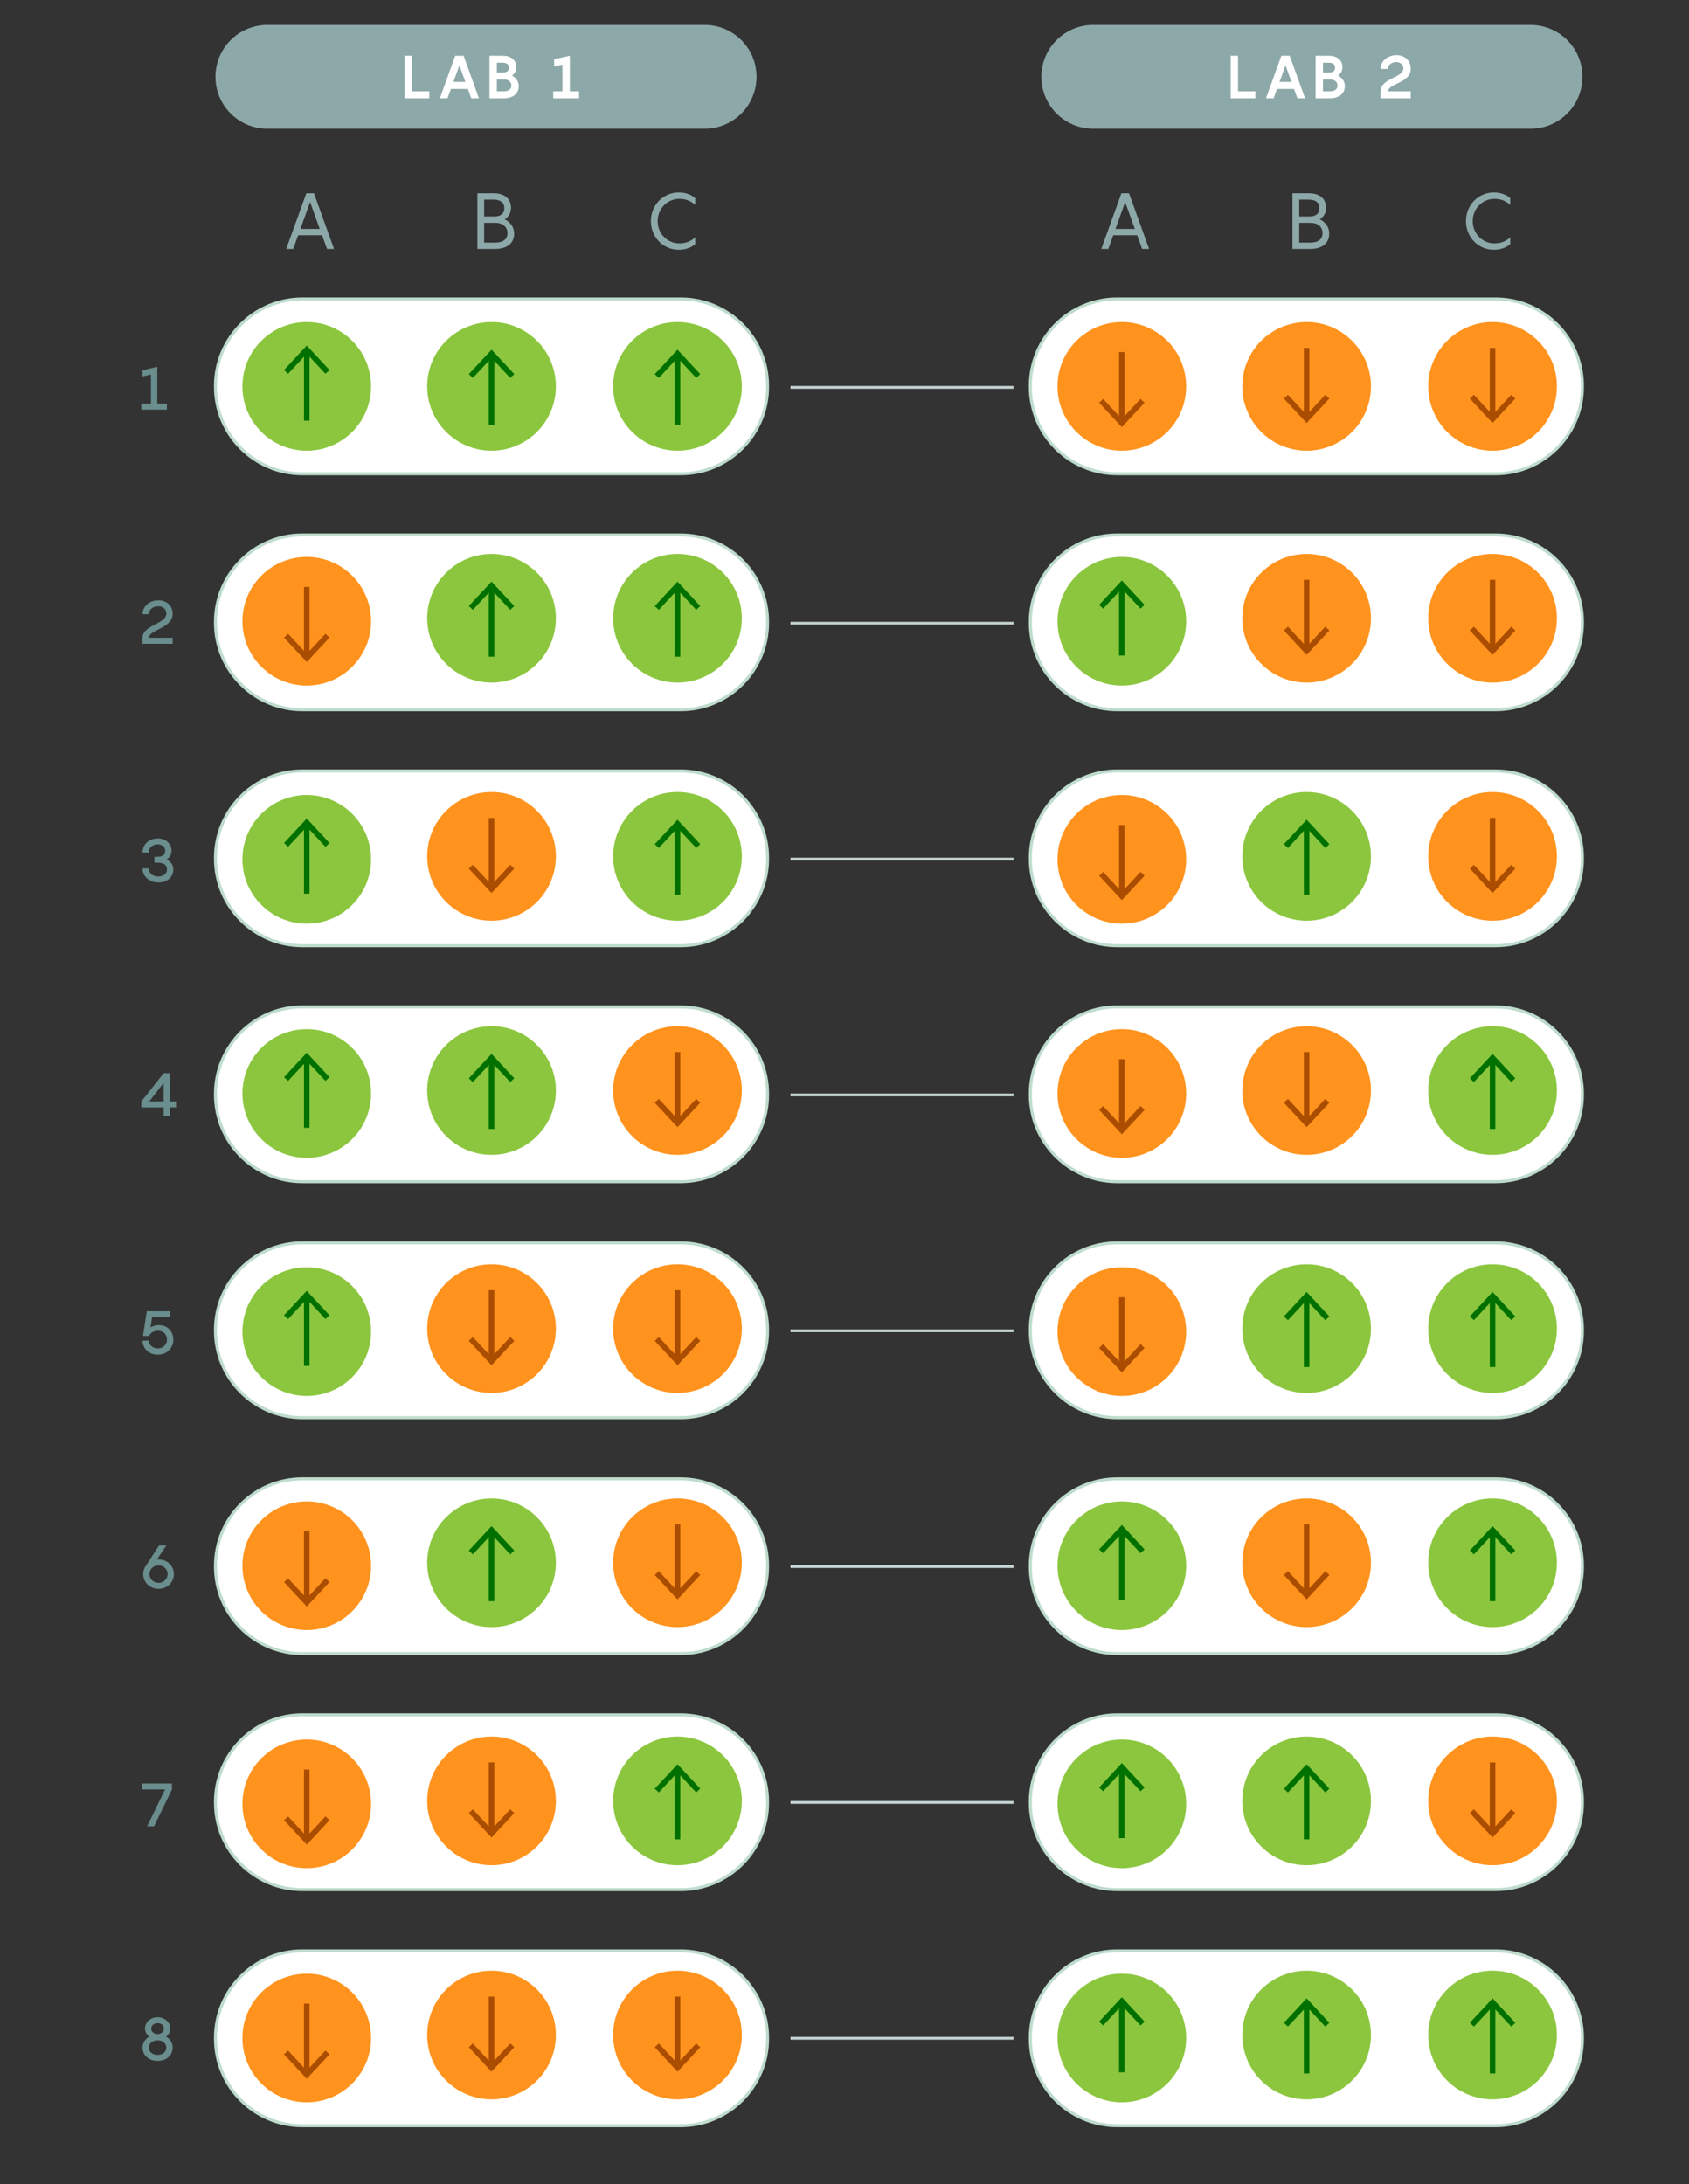
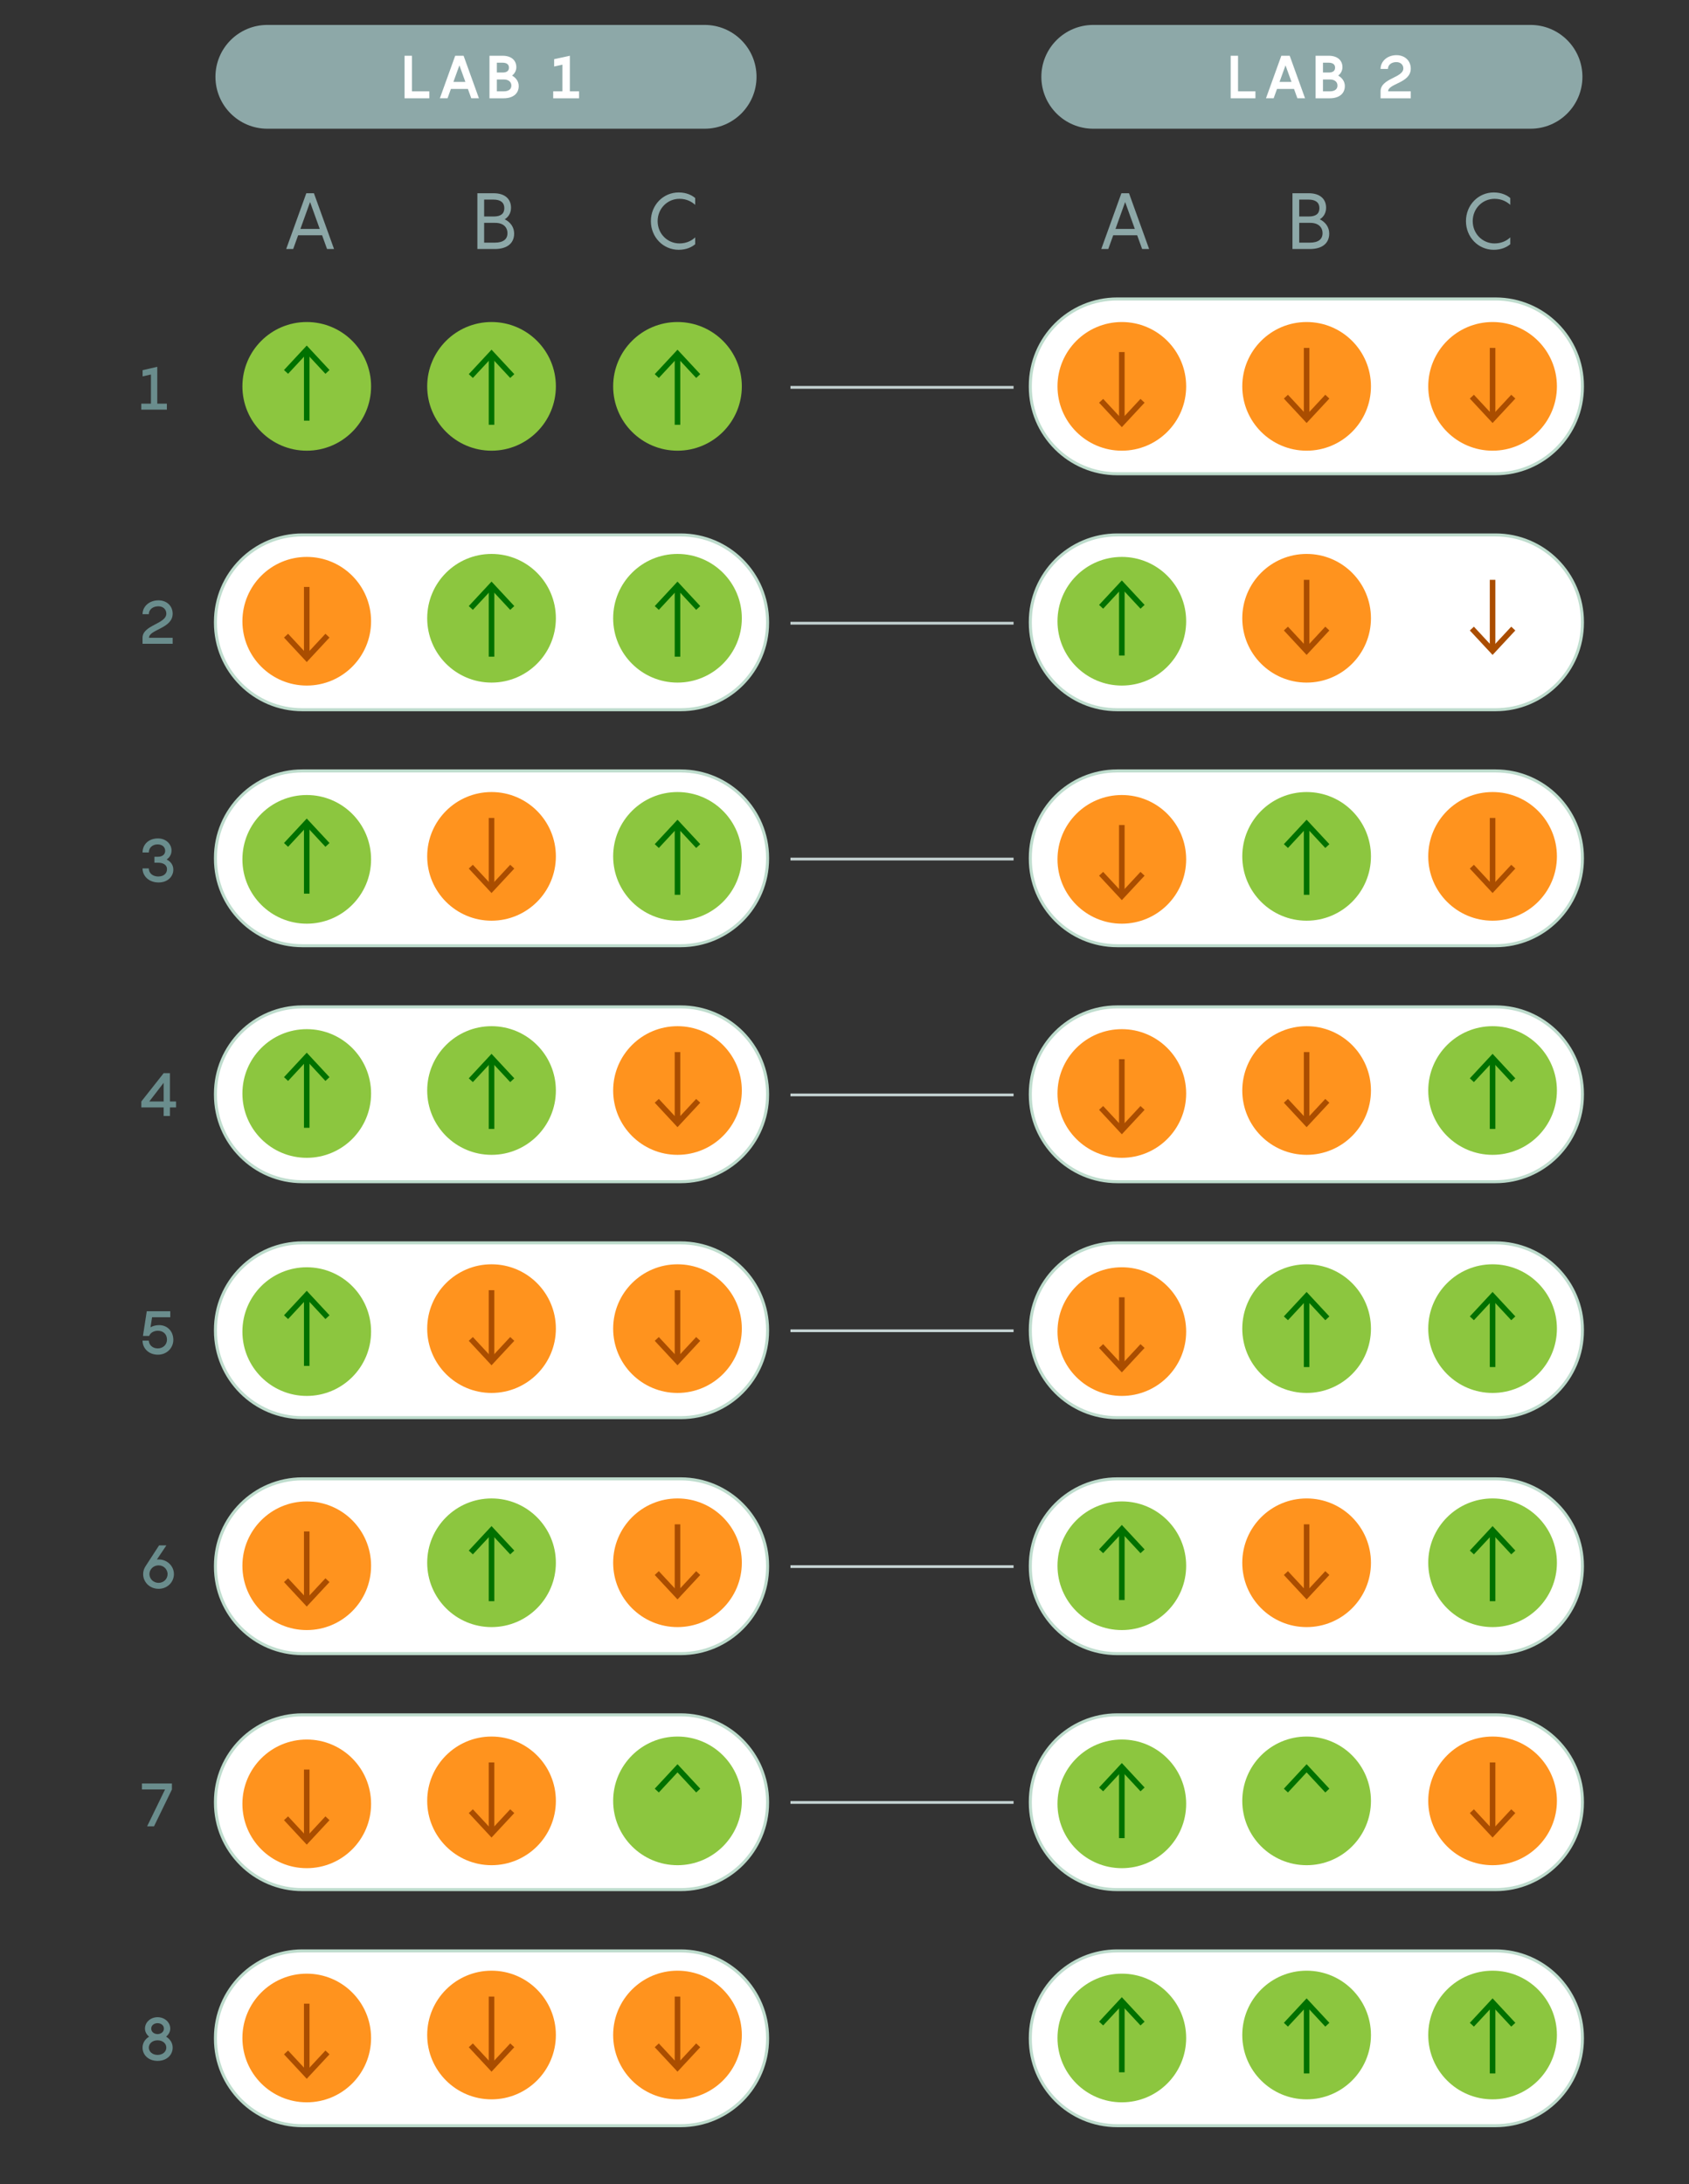
<svg xmlns="http://www.w3.org/2000/svg" version="1.1" x="0px" y="0px" width="560px" height="724.195px" viewBox="0 0 560 724.195" style="enable-background:new 0 0 560 724.195;" xml:space="preserve">
  <rect x="0" y="0" width="560" height="724.195" fill="#333333" stroke="none" />
  <style type="text/css">
	.st0{fill:#FFFFFF;}
	.st1{fill:#5D5D5D;}
	.st2{fill:#999999;}
	.st3{fill:#666666;}
	.st4{fill:#363636;}
	.st5{fill:none;stroke:#666666;stroke-width:0.5;stroke-miterlimit:10;}
	.st6{fill:none;stroke:#999999;stroke-width:0.75;stroke-miterlimit:10;}
	.st7{fill:none;stroke:#5D5D5D;stroke-miterlimit:10;}
	.st8{fill:none;stroke:#999999;stroke-width:1.5;stroke-miterlimit:10;}
	.st9{fill:#E7FF00;stroke:#999999;stroke-width:1.5;stroke-miterlimit:10;}
	.st10{fill:none;}
	.st11{fill:#8DA8A8;}
	.st12{fill:#FFFFFF;stroke:#BEDCCD;stroke-miterlimit:10;}
	.st13{fill:#6A8D8D;}
	.st14{fill:#8CC63F;}
	.st15{fill:none;stroke:#007100;stroke-width:1.844;stroke-miterlimit:10;}
	.st16{fill:#007100;}
	.st17{fill:#FF931E;}
	.st18{fill:none;stroke:#AA4D00;stroke-width:1.844;stroke-miterlimit:10;}
	.st19{fill:#AA4D00;}
	.st20{fill:#EAF4EF;}
	.st21{opacity:0.8;}
	.st22{fill:none;stroke:#C4D2D2;stroke-miterlimit:10;}
	.st23{fill:none;stroke:#C4D2D2;stroke-width:2.5;stroke-miterlimit:10;}
	.st24{fill:none;stroke:#C4D2D2;stroke-width:0.923;stroke-miterlimit:10;}
</style>
  <g id="STYLES_and_NOTES">
</g>
  <g id="Infog">
</g>
  <g id="_x3C_Layer_x3E_">
    <path class="st11" d="M233.625,42.681H88.64c-9.503,0-17.207-7.704-17.207-17.207v-0   c0-9.503,7.704-17.207,17.207-17.207h144.985c9.503,0,17.207,7.704,17.207,17.207v0   C250.832,34.977,243.128,42.681,233.625,42.681z" />
    <path class="st11" d="M507.459,42.681H362.474c-9.503,0-17.207-7.704-17.207-17.207v-0   c0-9.503,7.704-17.207,17.207-17.207h144.985c9.503,0,17.207,7.704,17.207,17.207v0   C524.666,34.977,516.962,42.681,507.459,42.681z" />
    <g>
-       <path class="st12" d="M225.666,157.092H100.263c-15.922,0-28.83-12.908-28.83-28.83v-0.301    c0-15.922,12.908-28.83,28.83-28.83h125.402c15.922,0,28.83,12.908,28.83,28.83v0.301    C254.495,144.184,241.588,157.092,225.666,157.092z" />
      <path class="st12" d="M495.836,157.092h-125.402c-15.922,0-28.83-12.908-28.83-28.83v-0.301    c0-15.922,12.908-28.83,28.83-28.83h125.402c15.922,0,28.83,12.908,28.83,28.83v0.301    C524.666,144.184,511.758,157.092,495.836,157.092z" />
    </g>
    <g>
      <path class="st12" d="M225.666,235.34H100.263c-15.922,0-28.83-12.908-28.83-28.83v-0.301    c0-15.922,12.908-28.83,28.83-28.83h125.402c15.922,0,28.83,12.908,28.83,28.83v0.301    C254.495,222.433,241.588,235.34,225.666,235.34z" />
      <path class="st12" d="M495.836,235.34h-125.402c-15.922,0-28.83-12.908-28.83-28.83v-0.301    c0-15.922,12.908-28.83,28.83-28.83h125.402c15.922,0,28.83,12.908,28.83,28.83v0.301    C524.666,222.433,511.758,235.34,495.836,235.34z" />
    </g>
    <g>
      <path class="st12" d="M225.666,313.588H100.263c-15.922,0-28.83-12.908-28.83-28.83v-0.301    c0-15.922,12.908-28.83,28.83-28.83h125.402c15.922,0,28.83,12.908,28.83,28.83v0.301    C254.495,300.681,241.588,313.588,225.666,313.588z" />
      <path class="st12" d="M495.836,313.588h-125.402c-15.922,0-28.83-12.908-28.83-28.83v-0.301    c0-15.922,12.908-28.83,28.83-28.83h125.402c15.922,0,28.83,12.908,28.83,28.83v0.301    C524.666,300.681,511.758,313.588,495.836,313.588z" />
    </g>
    <g>
      <path class="st12" d="M225.666,391.836H100.263c-15.922,0-28.83-12.908-28.83-28.83v-0.301    c0-15.922,12.908-28.83,28.83-28.83h125.402c15.922,0,28.83,12.908,28.83,28.83v0.301    C254.495,378.929,241.588,391.836,225.666,391.836z" />
      <path class="st12" d="M495.836,391.836h-125.402c-15.922,0-28.83-12.908-28.83-28.83v-0.301    c0-15.922,12.908-28.83,28.83-28.83h125.402c15.922,0,28.83,12.908,28.83,28.83v0.301    C524.666,378.929,511.758,391.836,495.836,391.836z" />
    </g>
    <g>
      <path class="st12" d="M225.666,470.085H100.263c-15.922,0-28.83-12.908-28.83-28.83v-0.301    c0-15.922,12.908-28.83,28.83-28.83h125.402c15.922,0,28.83,12.908,28.83,28.83v0.301    C254.495,457.177,241.588,470.085,225.666,470.085z" />
      <path class="st12" d="M495.836,470.085h-125.402c-15.922,0-28.83-12.908-28.83-28.83v-0.301    c0-15.922,12.908-28.83,28.83-28.83h125.402c15.922,0,28.83,12.908,28.83,28.83v0.301    C524.666,457.177,511.758,470.085,495.836,470.085z" />
    </g>
    <g>
      <path class="st12" d="M225.666,548.333H100.263c-15.922,0-28.83-12.907-28.83-28.83v-0.301    c0-15.922,12.908-28.83,28.83-28.83h125.402c15.922,0,28.83,12.908,28.83,28.83v0.301    C254.495,535.425,241.588,548.333,225.666,548.333z" />
      <path class="st12" d="M495.836,548.333h-125.402c-15.922,0-28.83-12.907-28.83-28.83v-0.301    c0-15.922,12.908-28.83,28.83-28.83h125.402c15.922,0,28.83,12.908,28.83,28.83v0.301    C524.666,535.425,511.758,548.333,495.836,548.333z" />
    </g>
    <g>
      <path class="st12" d="M225.666,626.581H100.263c-15.922,0-28.83-12.907-28.83-28.83v-0.301    c0-15.922,12.908-28.83,28.83-28.83h125.402c15.922,0,28.83,12.908,28.83,28.83v0.301    C254.495,613.673,241.588,626.581,225.666,626.581z" />
      <path class="st12" d="M495.836,626.581h-125.402c-15.922,0-28.83-12.907-28.83-28.83v-0.301    c0-15.922,12.908-28.83,28.83-28.83h125.402c15.922,0,28.83,12.908,28.83,28.83v0.301    C524.666,613.673,511.758,626.581,495.836,626.581z" />
    </g>
    <g>
      <path class="st12" d="M225.666,704.859H100.263c-15.922,0-28.83-12.908-28.83-28.83v-0.301    c0-15.922,12.908-28.83,28.83-28.83h125.402c15.922,0,28.83,12.907,28.83,28.83v0.301    C254.495,691.951,241.588,704.859,225.666,704.859z" />
      <path class="st12" d="M495.836,704.859h-125.402c-15.922,0-28.83-12.908-28.83-28.83v-0.301    c0-15.922,12.908-28.83,28.83-28.83h125.402c15.922,0,28.83,12.907,28.83,28.83v0.301    C524.666,691.951,511.758,704.859,495.836,704.859z" />
    </g>
    <g>
      <path class="st13" d="M55.325,133.849v1.98h-8.482v-1.98h3.201v-9.662l-2.761,0.62v-2.061l4.861-1.12    v12.223H55.325z" />
    </g>
    <g>
      <circle class="st14" cx="101.704" cy="128.112" r="21.331" />
      <g>
        <g>
          <line class="st15" x1="101.704" y1="139.483" x2="101.704" y2="116.584" />
          <g>
            <polygon class="st16" points="109.248,122.696 107.897,123.954 101.706,117.292 95.514,123.954        94.163,122.696 101.706,114.584      " />
          </g>
        </g>
      </g>
    </g>
    <g>
      <circle class="st14" cx="162.972" cy="128.112" r="21.331" />
      <g>
        <g>
          <line class="st15" x1="162.972" y1="140.853" x2="162.972" y2="117.955" />
          <g>
            <polygon class="st16" points="170.515,124.066 169.164,125.324 162.973,118.662 156.781,125.324        155.43,124.066 162.973,115.954      " />
          </g>
        </g>
      </g>
    </g>
    <g>
      <circle class="st14" cx="224.628" cy="128.112" r="21.331" />
      <g>
        <g>
          <line class="st15" x1="224.628" y1="140.853" x2="224.628" y2="117.955" />
          <g>
            <polygon class="st16" points="232.172,124.066 230.821,125.324 224.63,118.662 218.438,125.324        217.087,124.066 224.63,115.954      " />
          </g>
        </g>
      </g>
    </g>
    <g>
      <circle class="st17" cx="371.95" cy="128.112" r="21.331" />
      <g>
        <g>
          <line class="st18" x1="371.95" y1="116.741" x2="371.95" y2="139.639" />
          <g>
            <polygon class="st19" points="364.407,133.528 365.758,132.27 371.949,138.931 378.141,132.27        379.492,133.528 371.949,141.64      " />
          </g>
        </g>
      </g>
    </g>
    <g>
      <circle class="st17" cx="433.218" cy="128.112" r="21.331" />
      <g>
        <g>
          <line class="st18" x1="433.218" y1="115.371" x2="433.218" y2="138.269" />
          <g>
            <polygon class="st19" points="425.674,132.158 427.025,130.9 433.216,137.561 439.408,130.9        440.759,132.158 433.216,140.27      " />
          </g>
        </g>
      </g>
    </g>
    <g>
      <circle class="st17" cx="494.874" cy="128.112" r="21.331" />
      <g>
        <g>
          <line class="st18" x1="494.874" y1="115.371" x2="494.874" y2="138.269" />
          <g>
            <polygon class="st19" points="487.331,132.158 488.682,130.9 494.873,137.561 501.065,130.9        502.416,132.158 494.873,140.27      " />
          </g>
        </g>
      </g>
    </g>
    <g>
      <path class="st13" d="M49.403,211.486h7.842v1.98h-9.981v-1.98c0-4.261,7.881-4.561,7.881-8.021    c0-1.4-1.06-2.421-2.64-2.421c-1.861,0-3.161,1.101-3.161,2.621h-2.08    c0-2.561,2.22-4.601,5.261-4.601c2.681,0,4.721,1.761,4.721,4.461    C57.245,208.405,49.403,208.725,49.403,211.486z" />
    </g>
    <g>
      <circle class="st17" cx="101.704" cy="205.996" r="21.331" />
      <g>
        <g>
          <line class="st18" x1="101.704" y1="194.625" x2="101.704" y2="217.524" />
          <g>
            <polygon class="st19" points="94.161,211.412 95.512,210.154 101.703,216.816 107.895,210.154        109.246,211.412 101.703,219.524      " />
          </g>
        </g>
      </g>
    </g>
    <g>
      <circle class="st14" cx="162.972" cy="205.01" r="21.331" />
      <g>
        <g>
          <line class="st15" x1="162.972" y1="217.751" x2="162.972" y2="194.853" />
          <g>
            <polygon class="st16" points="170.515,200.964 169.164,202.222 162.973,195.56 156.781,202.222        155.43,200.964 162.973,192.852      " />
          </g>
        </g>
      </g>
    </g>
    <g>
      <circle class="st14" cx="224.628" cy="205.01" r="21.331" />
      <g>
        <g>
          <line class="st15" x1="224.628" y1="217.751" x2="224.628" y2="194.853" />
          <g>
            <polygon class="st16" points="232.172,200.964 230.821,202.222 224.63,195.56 218.438,202.222        217.087,200.964 224.63,192.852      " />
          </g>
        </g>
      </g>
    </g>
    <g>
      <circle class="st14" cx="371.95" cy="205.996" r="21.331" />
      <g>
        <g>
          <line class="st15" x1="371.95" y1="217.368" x2="371.95" y2="194.469" />
          <g>
            <polygon class="st16" points="379.494,200.58 378.143,201.838 371.952,195.177 365.76,201.838        364.409,200.58 371.952,192.469      " />
          </g>
        </g>
      </g>
    </g>
    <g>
      <circle class="st17" cx="433.218" cy="205.01" r="21.331" />
      <g>
        <g>
          <line class="st18" x1="433.218" y1="192.269" x2="433.218" y2="215.167" />
          <g>
            <polygon class="st19" points="425.674,209.056 427.025,207.798 433.216,214.46 439.408,207.798        440.759,209.056 433.216,217.168      " />
          </g>
        </g>
      </g>
    </g>
    <g>
-       <circle class="st17" cx="494.874" cy="205.01" r="21.331" />
      <g>
        <g>
          <line class="st18" x1="494.874" y1="192.269" x2="494.874" y2="215.167" />
          <g>
            <polygon class="st19" points="487.331,209.056 488.682,207.798 494.873,214.46 501.065,207.798        502.416,209.056 494.873,217.168      " />
          </g>
        </g>
      </g>
    </g>
    <g>
      <path class="st13" d="M57.465,288.376c0,2.241-1.82,4.241-4.901,4.241c-3.181,0-5.301-2.101-5.301-4.661    h2.08c0,1.72,1.46,2.681,3.101,2.681c1.86,0,2.921-1.021,2.921-2.4    c0-1.601-1.421-2.181-3.101-2.181H51.204v-1.96h1.061c1.7,0,2.5-0.86,2.5-1.96    c0-1.24-0.94-2.141-2.521-2.141c-1.641,0-2.9,1.061-2.9,2.681h-2.08    c0-2.561,1.92-4.661,5.101-4.661c2.681,0,4.501,1.861,4.501,4.001    c0,1.34-0.66,2.341-1.62,2.981C56.504,285.635,57.465,286.716,57.465,288.376z" />
    </g>
    <g>
      <circle class="st14" cx="101.704" cy="284.951" r="21.331" />
      <g>
        <g>
          <line class="st15" x1="101.704" y1="296.322" x2="101.704" y2="273.423" />
          <g>
            <polygon class="st16" points="109.248,279.535 107.897,280.793 101.706,274.131 95.514,280.793        94.163,279.535 101.706,271.423      " />
          </g>
        </g>
      </g>
    </g>
    <g>
      <circle class="st17" cx="162.972" cy="283.964" r="21.331" />
      <g>
        <g>
          <line class="st18" x1="162.972" y1="271.223" x2="162.972" y2="294.122" />
          <g>
            <polygon class="st19" points="155.428,288.01 156.779,286.752 162.97,293.414 169.162,286.752        170.513,288.01 162.97,296.122      " />
          </g>
        </g>
      </g>
    </g>
    <g>
      <circle class="st14" cx="224.628" cy="283.964" r="21.331" />
      <g>
        <g>
          <line class="st15" x1="224.628" y1="296.706" x2="224.628" y2="273.807" />
          <g>
            <polygon class="st16" points="232.172,279.919 230.821,281.177 224.63,274.515 218.438,281.177        217.087,279.919 224.63,271.807      " />
          </g>
        </g>
      </g>
    </g>
    <g>
      <circle class="st17" cx="371.95" cy="284.951" r="21.331" />
      <g>
        <g>
          <line class="st18" x1="371.95" y1="273.579" x2="371.95" y2="296.478" />
          <g>
            <polygon class="st19" points="364.407,290.367 365.758,289.109 371.949,295.77 378.141,289.109        379.492,290.367 371.949,298.478      " />
          </g>
        </g>
      </g>
    </g>
    <g>
      <circle class="st14" cx="433.218" cy="283.964" r="21.331" />
      <g>
        <g>
          <line class="st15" x1="433.218" y1="296.706" x2="433.218" y2="273.807" />
          <g>
            <polygon class="st16" points="440.761,279.919 439.41,281.177 433.219,274.515 427.027,281.177        425.676,279.919 433.219,271.807      " />
          </g>
        </g>
      </g>
    </g>
    <g>
      <circle class="st17" cx="494.874" cy="283.964" r="21.331" />
      <g>
        <g>
          <line class="st18" x1="494.874" y1="271.223" x2="494.874" y2="294.122" />
          <g>
            <polygon class="st19" points="487.331,288.01 488.682,286.752 494.873,293.414 501.065,286.752        502.416,288.01 494.873,296.122      " />
          </g>
        </g>
      </g>
    </g>
    <g>
-       <path class="st13" d="M58.365,367.212h-2.021v2.841h-2.08v-2.841h-7.401v-1.98l7.401-9.382h2.08v9.382    h2.021V367.212z M54.264,365.232v-6.182l-4.761,6.182H54.264z" />
+       <path class="st13" d="M58.365,367.212h-2.021v2.841h-2.08v-2.841h-7.401v-1.98l7.401-9.382h2.08v9.382    h2.021z M54.264,365.232v-6.182l-4.761,6.182H54.264z" />
    </g>
    <g>
      <circle class="st14" cx="101.704" cy="362.59" r="21.331" />
      <g>
        <g>
          <line class="st15" x1="101.704" y1="373.962" x2="101.704" y2="351.063" />
          <g>
            <polygon class="st16" points="109.248,357.174 107.897,358.432 101.706,351.771 95.514,358.432        94.163,357.174 101.706,349.062      " />
          </g>
        </g>
      </g>
    </g>
    <g>
      <circle class="st14" cx="162.972" cy="361.604" r="21.331" />
      <g>
        <g>
          <line class="st15" x1="162.972" y1="374.345" x2="162.972" y2="351.446" />
          <g>
            <polygon class="st16" points="170.515,357.558 169.164,358.816 162.973,352.154 156.781,358.816        155.43,357.558 162.973,349.446      " />
          </g>
        </g>
      </g>
    </g>
    <g>
      <circle class="st17" cx="224.628" cy="361.604" r="21.331" />
      <g>
        <g>
          <line class="st18" x1="224.628" y1="348.862" x2="224.628" y2="371.761" />
          <g>
            <polygon class="st19" points="217.085,365.65 218.436,364.392 224.627,371.053 230.819,364.392        232.17,365.65 224.627,373.762      " />
          </g>
        </g>
      </g>
    </g>
    <g>
      <circle class="st17" cx="371.95" cy="362.59" r="21.331" />
      <g>
        <g>
          <line class="st18" x1="371.95" y1="351.219" x2="371.95" y2="374.118" />
          <g>
            <polygon class="st19" points="364.407,368.006 365.758,366.748 371.949,373.41 378.141,366.748        379.492,368.006 371.949,376.118      " />
          </g>
        </g>
      </g>
    </g>
    <g>
      <circle class="st17" cx="433.218" cy="361.604" r="21.331" />
      <g>
        <g>
          <line class="st18" x1="433.218" y1="348.862" x2="433.218" y2="371.761" />
          <g>
            <polygon class="st19" points="425.674,365.65 427.025,364.392 433.216,371.053 439.408,364.392        440.759,365.65 433.216,373.762      " />
          </g>
        </g>
      </g>
    </g>
    <g>
      <circle class="st14" cx="494.874" cy="361.604" r="21.331" />
      <g>
        <g>
          <line class="st15" x1="494.874" y1="374.345" x2="494.874" y2="351.446" />
          <g>
            <polygon class="st16" points="502.418,357.558 501.067,358.816 494.876,352.154 488.684,358.816        487.333,357.558 494.876,349.446      " />
          </g>
        </g>
      </g>
    </g>
    <g>
      <path class="st13" d="M57.465,444.302c0,2.621-2.101,4.901-5.102,4.901c-3.181,0-5.101-2.221-5.101-4.661    h2.08c0.06,1.42,1.221,2.581,2.98,2.581c1.66,0,3.041-1.18,3.041-2.92    c0-1.881-1.341-2.941-3.021-2.941c-1.121,0-2.44,0.52-2.881,1.72h-2.061l1.26-8.182h7.802    v1.98h-6.041l-0.52,3.341c0.84-0.48,1.82-0.72,2.88-0.72    C55.344,439.402,57.465,441.282,57.465,444.302z" />
    </g>
    <g>
      <circle class="st14" cx="101.704" cy="441.545" r="21.331" />
      <g>
        <g>
          <line class="st15" x1="101.704" y1="452.916" x2="101.704" y2="430.017" />
          <g>
            <polygon class="st16" points="109.248,436.129 107.897,437.387 101.706,430.725 95.514,437.387        94.163,436.129 101.706,428.017      " />
          </g>
        </g>
      </g>
    </g>
    <g>
      <circle class="st17" cx="162.972" cy="440.558" r="21.331" />
      <g>
        <g>
          <line class="st18" x1="162.972" y1="427.817" x2="162.972" y2="450.716" />
          <g>
            <polygon class="st19" points="155.428,444.604 156.779,443.346 162.97,450.008 169.162,443.346        170.513,444.604 162.97,452.716      " />
          </g>
        </g>
      </g>
    </g>
    <g>
      <circle class="st17" cx="224.628" cy="440.558" r="21.331" />
      <g>
        <g>
          <line class="st18" x1="224.628" y1="427.817" x2="224.628" y2="450.716" />
          <g>
            <polygon class="st19" points="217.085,444.604 218.436,443.346 224.627,450.008 230.819,443.346        232.17,444.604 224.627,452.716      " />
          </g>
        </g>
      </g>
    </g>
    <g>
      <circle class="st17" cx="371.95" cy="441.545" r="21.331" />
      <g>
        <g>
          <line class="st18" x1="371.95" y1="430.173" x2="371.95" y2="453.072" />
          <g>
            <polygon class="st19" points="364.407,446.961 365.758,445.702 371.949,452.364 378.141,445.702        379.492,446.961 371.949,455.072      " />
          </g>
        </g>
      </g>
    </g>
    <g>
      <circle class="st14" cx="433.218" cy="440.558" r="21.331" />
      <g>
        <g>
          <line class="st15" x1="433.218" y1="453.3" x2="433.218" y2="430.401" />
          <g>
            <polygon class="st16" points="440.761,436.512 439.41,437.77 433.219,431.109 427.027,437.77        425.676,436.512 433.219,428.401      " />
          </g>
        </g>
      </g>
    </g>
    <g>
      <circle class="st14" cx="494.874" cy="440.558" r="21.331" />
      <g>
        <g>
          <line class="st15" x1="494.874" y1="453.3" x2="494.874" y2="430.401" />
          <g>
            <polygon class="st16" points="502.418,436.512 501.067,437.77 494.876,431.109 488.684,437.77        487.333,436.512 494.876,428.401      " />
          </g>
        </g>
      </g>
    </g>
    <g>
      <path class="st13" d="M57.665,521.958c0,2.621-2.14,4.881-5.081,4.881c-2.98,0-5.121-2.261-5.121-4.881    c0-0.96,0.301-1.9,0.841-2.68l4.44-6.842h2.421l-3.141,4.681    c0.18-0.02,0.38-0.02,0.56-0.02C55.525,517.097,57.665,519.358,57.665,521.958z M55.565,521.958    c0-1.52-1.24-2.9-2.981-2.9c-1.78,0-3.04,1.38-3.04,2.9    c0,1.541,1.26,2.901,3.04,2.901C54.325,524.859,55.565,523.499,55.565,521.958z" />
    </g>
    <g>
      <circle class="st17" cx="101.704" cy="519.184" r="21.331" />
      <g>
        <g>
          <line class="st18" x1="101.704" y1="507.813" x2="101.704" y2="530.711" />
          <g>
            <polygon class="st19" points="94.161,524.6 95.512,523.342 101.703,530.004 107.895,523.342        109.246,524.6 101.703,532.712      " />
          </g>
        </g>
      </g>
    </g>
    <g>
      <circle class="st14" cx="162.972" cy="518.198" r="21.331" />
      <g>
        <g>
          <line class="st15" x1="162.972" y1="530.939" x2="162.972" y2="508.04" />
          <g>
            <polygon class="st16" points="170.515,514.152 169.164,515.41 162.973,508.748 156.781,515.41        155.43,514.152 162.973,506.04      " />
          </g>
        </g>
      </g>
    </g>
    <g>
      <circle class="st17" cx="224.628" cy="518.198" r="21.331" />
      <g>
        <g>
          <line class="st18" x1="224.628" y1="505.456" x2="224.628" y2="528.355" />
          <g>
            <polygon class="st19" points="217.085,522.244 218.436,520.985 224.627,527.647 230.819,520.985        232.17,522.244 224.627,530.355      " />
          </g>
        </g>
      </g>
    </g>
    <g>
      <circle class="st14" cx="371.95" cy="519.184" r="21.331" />
      <g>
        <g>
          <line class="st15" x1="371.95" y1="530.555" x2="371.95" y2="507.656" />
          <g>
            <polygon class="st16" points="379.494,513.768 378.143,515.026 371.952,508.364 365.76,515.026        364.409,513.768 371.952,505.656      " />
          </g>
        </g>
      </g>
    </g>
    <g>
      <circle class="st17" cx="433.218" cy="518.198" r="21.331" />
      <g>
        <g>
          <line class="st18" x1="433.218" y1="505.456" x2="433.218" y2="528.355" />
          <g>
            <polygon class="st19" points="425.674,522.244 427.025,520.985 433.216,527.647 439.408,520.985        440.759,522.244 433.216,530.355      " />
          </g>
        </g>
      </g>
    </g>
    <g>
      <circle class="st14" cx="494.874" cy="518.198" r="21.331" />
      <g>
        <g>
          <line class="st15" x1="494.874" y1="530.939" x2="494.874" y2="508.04" />
          <g>
            <polygon class="st16" points="502.418,514.152 501.067,515.41 494.876,508.748 488.684,515.41        487.333,514.152 494.876,506.04      " />
          </g>
        </g>
      </g>
    </g>
    <g>
      <path class="st13" d="M57.004,591.387v1.98l-5.94,12.223h-2.281l5.941-12.223h-7.661v-1.98H57.004z" />
    </g>
    <g>
      <circle class="st17" cx="101.704" cy="598.138" r="21.331" />
      <g>
        <g>
          <line class="st18" x1="101.704" y1="586.767" x2="101.704" y2="609.666" />
          <g>
            <polygon class="st19" points="94.161,603.554 95.512,602.296 101.703,608.958 107.895,602.296        109.246,603.554 101.703,611.666      " />
          </g>
        </g>
      </g>
    </g>
    <g>
      <circle class="st17" cx="162.972" cy="597.152" r="21.331" />
      <g>
        <g>
          <line class="st18" x1="162.972" y1="584.411" x2="162.972" y2="607.31" />
          <g>
            <polygon class="st19" points="155.428,601.198 156.779,599.94 162.97,606.602 169.162,599.94        170.513,601.198 162.97,609.31      " />
          </g>
        </g>
      </g>
    </g>
    <g>
      <circle class="st14" cx="224.628" cy="597.152" r="21.331" />
      <g>
        <g>
-           <line class="st15" x1="224.628" y1="609.894" x2="224.628" y2="586.995" />
          <g>
            <polygon class="st16" points="232.172,593.106 230.821,594.364 224.63,587.703 218.438,594.364        217.087,593.106 224.63,584.994      " />
          </g>
        </g>
      </g>
    </g>
    <g>
      <circle class="st14" cx="371.95" cy="598.138" r="21.331" />
      <g>
        <g>
          <line class="st15" x1="371.95" y1="609.51" x2="371.95" y2="586.611" />
          <g>
            <polygon class="st16" points="379.494,592.722 378.143,593.981 371.952,587.319 365.76,593.981        364.409,592.722 371.952,584.611      " />
          </g>
        </g>
      </g>
    </g>
    <g>
      <circle class="st14" cx="433.218" cy="597.152" r="21.331" />
      <g>
        <g>
-           <line class="st15" x1="433.218" y1="609.894" x2="433.218" y2="586.995" />
          <g>
            <polygon class="st16" points="440.761,593.106 439.41,594.364 433.219,587.703 427.027,594.364        425.676,593.106 433.219,584.994      " />
          </g>
        </g>
      </g>
    </g>
    <g>
      <circle class="st17" cx="494.874" cy="597.152" r="21.331" />
      <g>
        <g>
          <line class="st18" x1="494.874" y1="584.411" x2="494.874" y2="607.31" />
          <g>
            <polygon class="st19" points="487.331,601.198 488.682,599.94 494.873,606.602 501.065,599.94        502.416,601.198 494.873,609.31      " />
          </g>
        </g>
      </g>
    </g>
    <g>
      <path class="st13" d="M57.245,678.965c0,2.48-2,4.401-5.001,4.401c-2.98,0-4.98-1.921-4.98-4.401    c0-1.62,0.92-2.881,2.18-3.621c-0.8-0.66-1.38-1.58-1.38-2.681    c0-2.14,1.881-3.78,4.181-3.78c2.301,0,4.201,1.641,4.201,3.78    c0,1.101-0.58,2.021-1.38,2.681C56.325,676.084,57.245,677.345,57.245,678.965z M55.144,678.965    c0-1.4-1.24-2.421-2.9-2.421c-1.641,0-2.9,1.021-2.9,2.421s1.26,2.421,2.9,2.421    C53.904,681.386,55.144,680.365,55.144,678.965z M50.143,672.663c0,1.201,1.101,1.821,2.101,1.821    s2.101-0.62,2.101-1.821c0-1.2-1.101-1.8-2.101-1.8S50.143,671.463,50.143,672.663z" />
    </g>
    <g>
      <circle class="st17" cx="101.704" cy="675.778" r="21.331" />
      <g>
        <g>
          <line class="st18" x1="101.704" y1="664.406" x2="101.704" y2="687.305" />
          <g>
            <polygon class="st19" points="94.161,681.194 95.512,679.936 101.703,686.597 107.895,679.936        109.246,681.194 101.703,689.305      " />
          </g>
        </g>
      </g>
    </g>
    <g>
      <circle class="st17" cx="162.972" cy="674.791" r="21.331" />
      <g>
        <g>
          <line class="st18" x1="162.972" y1="662.05" x2="162.972" y2="684.949" />
          <g>
            <polygon class="st19" points="155.428,678.837 156.779,677.579 162.97,684.241 169.162,677.579        170.513,678.837 162.97,686.949      " />
          </g>
        </g>
      </g>
    </g>
    <g>
      <circle class="st17" cx="224.628" cy="674.791" r="21.331" />
      <g>
        <g>
          <line class="st18" x1="224.628" y1="662.05" x2="224.628" y2="684.949" />
          <g>
            <polygon class="st19" points="217.085,678.837 218.436,677.579 224.627,684.241 230.819,677.579        232.17,678.837 224.627,686.949      " />
          </g>
        </g>
      </g>
    </g>
    <g>
      <circle class="st14" cx="371.95" cy="675.778" r="21.331" />
      <g>
        <g>
          <line class="st15" x1="371.95" y1="687.149" x2="371.95" y2="664.25" />
          <g>
            <polygon class="st16" points="379.494,670.362 378.143,671.62 371.952,664.958 365.76,671.62        364.409,670.362 371.952,662.25      " />
          </g>
        </g>
      </g>
    </g>
    <g>
      <circle class="st14" cx="433.218" cy="674.791" r="21.331" />
      <g>
        <g>
          <line class="st15" x1="433.218" y1="687.533" x2="433.218" y2="664.634" />
          <g>
            <polygon class="st16" points="440.761,670.746 439.41,672.004 433.219,665.342 427.027,672.004        425.676,670.746 433.219,662.634      " />
          </g>
        </g>
      </g>
    </g>
    <g>
      <circle class="st14" cx="494.874" cy="674.791" r="21.331" />
      <g>
        <g>
          <line class="st15" x1="494.874" y1="687.533" x2="494.874" y2="664.634" />
          <g>
            <polygon class="st16" points="502.418,670.746 501.067,672.004 494.876,665.342 488.684,672.004        487.333,670.746 494.876,662.634      " />
          </g>
        </g>
      </g>
    </g>
    <g>
      <g>
        <path class="st0" d="M142.341,30.287v2.305h-8.205V18.486h2.443v11.801H142.341z" />
        <path class="st0" d="M155.137,29.492h-5.642l-1.112,3.099h-2.543l5.086-14.105h2.781l5.086,14.105h-2.543     L155.137,29.492z M154.303,27.168l-1.986-5.503l-1.987,5.503H154.303z" />
        <path class="st0" d="M171.988,28.519c0,2.623-2.007,4.073-5.007,4.073h-4.688V18.486h4.351     c2.94,0,4.55,1.569,4.55,3.794c0,1.152-0.557,2.126-1.411,2.781     C171.034,25.777,171.988,26.969,171.988,28.519z M164.736,24.049h1.907     c1.312,0,2.106-0.497,2.106-1.629c0-1.073-0.795-1.629-2.106-1.629h-1.907V24.049z M169.544,28.38     c0-1.192-0.894-2.026-2.503-2.026h-2.305v3.934h2.245C168.65,30.287,169.544,29.571,169.544,28.38     z" />
        <path class="st0" d="M191.997,30.287v2.305h-8.582v-2.305h3.06v-8.841l-2.742,0.596v-2.424l5.205-1.132     v11.801H191.997z" />
      </g>
    </g>
    <g>
      <path class="st11" d="M106.793,78.012h-7.944l-1.641,4.558h-2.318l6.668-18.493h2.526l6.668,18.493    h-2.318L106.793,78.012z M106.011,75.902l-3.204-8.908l-3.204,8.908H106.011z" />
    </g>
    <g>
      <path class="st11" d="M170.469,77.439c0,3.308-2.423,5.131-6.407,5.131h-5.783V64.077h5.393    c3.854,0,5.756,2.005,5.756,4.792c0,1.693-0.755,3.021-2.084,3.855    C169.167,73.61,170.469,75.277,170.469,77.439z M160.519,71.787h3.152    c2.317,0,3.542-0.86,3.542-2.787c0-1.797-1.225-2.813-3.542-2.813h-3.152V71.787z M168.255,77.335    c0-2.032-1.433-3.438-4.063-3.438h-3.673v6.563h3.543C166.823,80.46,168.255,79.34,168.255,77.335z    " />
    </g>
    <g>
      <path class="st11" d="M225.285,65.926c-3.985,0-7.241,3.204-7.241,7.397s3.256,7.397,7.241,7.397    c2.526,0,4.246-1.094,5.209-2.006v2.266c-1.067,0.912-2.865,1.849-5.47,1.849    c-5.183,0-9.221-4.219-9.221-9.507s4.038-9.507,9.221-9.507c2.604,0,4.402,0.938,5.47,1.85v2.266    C229.504,67.02,227.811,65.926,225.285,65.926z" />
    </g>
    <g>
      <g>
        <path class="st0" d="M416.246,30.287v2.305h-8.205V18.486h2.443v11.801H416.246z" />
        <path class="st0" d="M429.042,29.492h-5.642l-1.112,3.099h-2.543l5.086-14.105h2.781l5.086,14.105h-2.543     L429.042,29.492z M428.208,27.168l-1.986-5.503l-1.987,5.503H428.208z" />
        <path class="st0" d="M445.892,28.519c0,2.623-2.007,4.073-5.007,4.073h-4.688V18.486h4.351     c2.94,0,4.55,1.569,4.55,3.794c0,1.152-0.557,2.126-1.411,2.781     C444.938,25.777,445.892,26.969,445.892,28.519z M438.64,24.049h1.907     c1.312,0,2.106-0.497,2.106-1.629c0-1.073-0.795-1.629-2.106-1.629h-1.907V24.049z M443.448,28.38     c0-1.192-0.894-2.026-2.503-2.026h-2.305v3.934h2.245C442.554,30.287,443.448,29.571,443.448,28.38     z" />
        <path class="st0" d="M460.239,30.287h7.51v2.305h-10.013v-2.305c0-4.371,7.55-4.45,7.55-7.609     c0-1.172-0.895-2.086-2.305-2.086c-1.649,0-2.802,0.934-2.802,2.265h-2.443     c0-2.543,2.265-4.569,5.265-4.569c2.682,0,4.748,1.748,4.748,4.47     C467.749,27.585,460.239,27.664,460.239,30.287z" />
      </g>
    </g>
    <g>
      <path class="st11" d="M377.039,78.012h-7.944l-1.641,4.558h-2.318l6.668-18.493h2.526l6.668,18.493    h-2.318L377.039,78.012z M376.257,75.902l-3.204-8.908l-3.204,8.908H376.257z" />
    </g>
    <g>
      <path class="st11" d="M440.715,77.439c0,3.308-2.423,5.131-6.407,5.131h-5.783V64.077h5.393    c3.854,0,5.756,2.005,5.756,4.792c0,1.693-0.755,3.021-2.084,3.855    C439.413,73.61,440.715,75.277,440.715,77.439z M430.765,71.787h3.152    c2.317,0,3.542-0.86,3.542-2.787c0-1.797-1.225-2.813-3.542-2.813h-3.152V71.787z M438.502,77.335    c0-2.032-1.433-3.438-4.063-3.438h-3.673v6.563h3.543C437.069,80.46,438.502,79.34,438.502,77.335z    " />
    </g>
    <g>
      <path class="st11" d="M495.531,65.926c-3.985,0-7.241,3.204-7.241,7.397s3.256,7.397,7.241,7.397    c2.526,0,4.246-1.094,5.209-2.006v2.266c-1.067,0.912-2.865,1.849-5.47,1.849    c-5.183,0-9.221-4.219-9.221-9.507s4.038-9.507,9.221-9.507c2.604,0,4.402,0.938,5.47,1.85v2.266    C499.751,67.02,498.057,65.926,495.531,65.926z" />
    </g>
    <line class="st24" x1="262.083" y1="128.449" x2="336.056" y2="128.449" />
    <line class="st24" x1="262.083" y1="206.653" x2="336.056" y2="206.653" />
    <line class="st24" x1="262.083" y1="284.857" x2="336.056" y2="284.857" />
    <line class="st24" x1="262.083" y1="363.062" x2="336.056" y2="363.062" />
    <line class="st24" x1="262.083" y1="441.266" x2="336.056" y2="441.266" />
    <line class="st24" x1="262.083" y1="519.47" x2="336.056" y2="519.47" />
    <line class="st24" x1="262.083" y1="597.674" x2="336.056" y2="597.674" />
-     <line class="st24" x1="262.083" y1="675.879" x2="336.056" y2="675.879" />
  </g>
</svg>